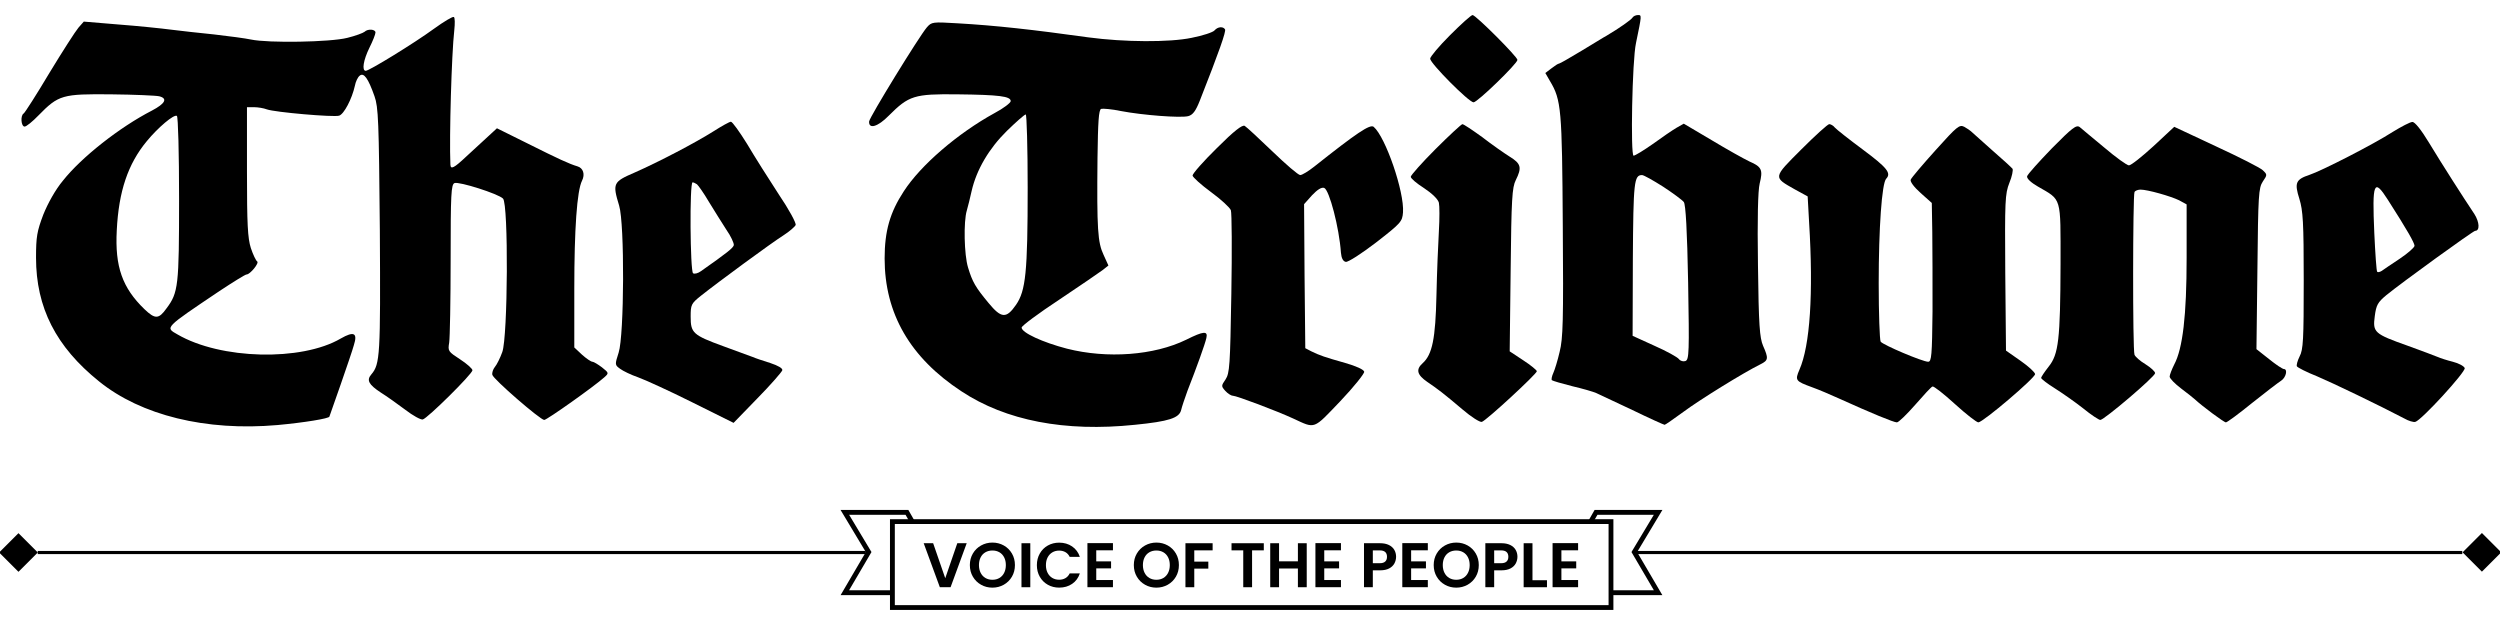
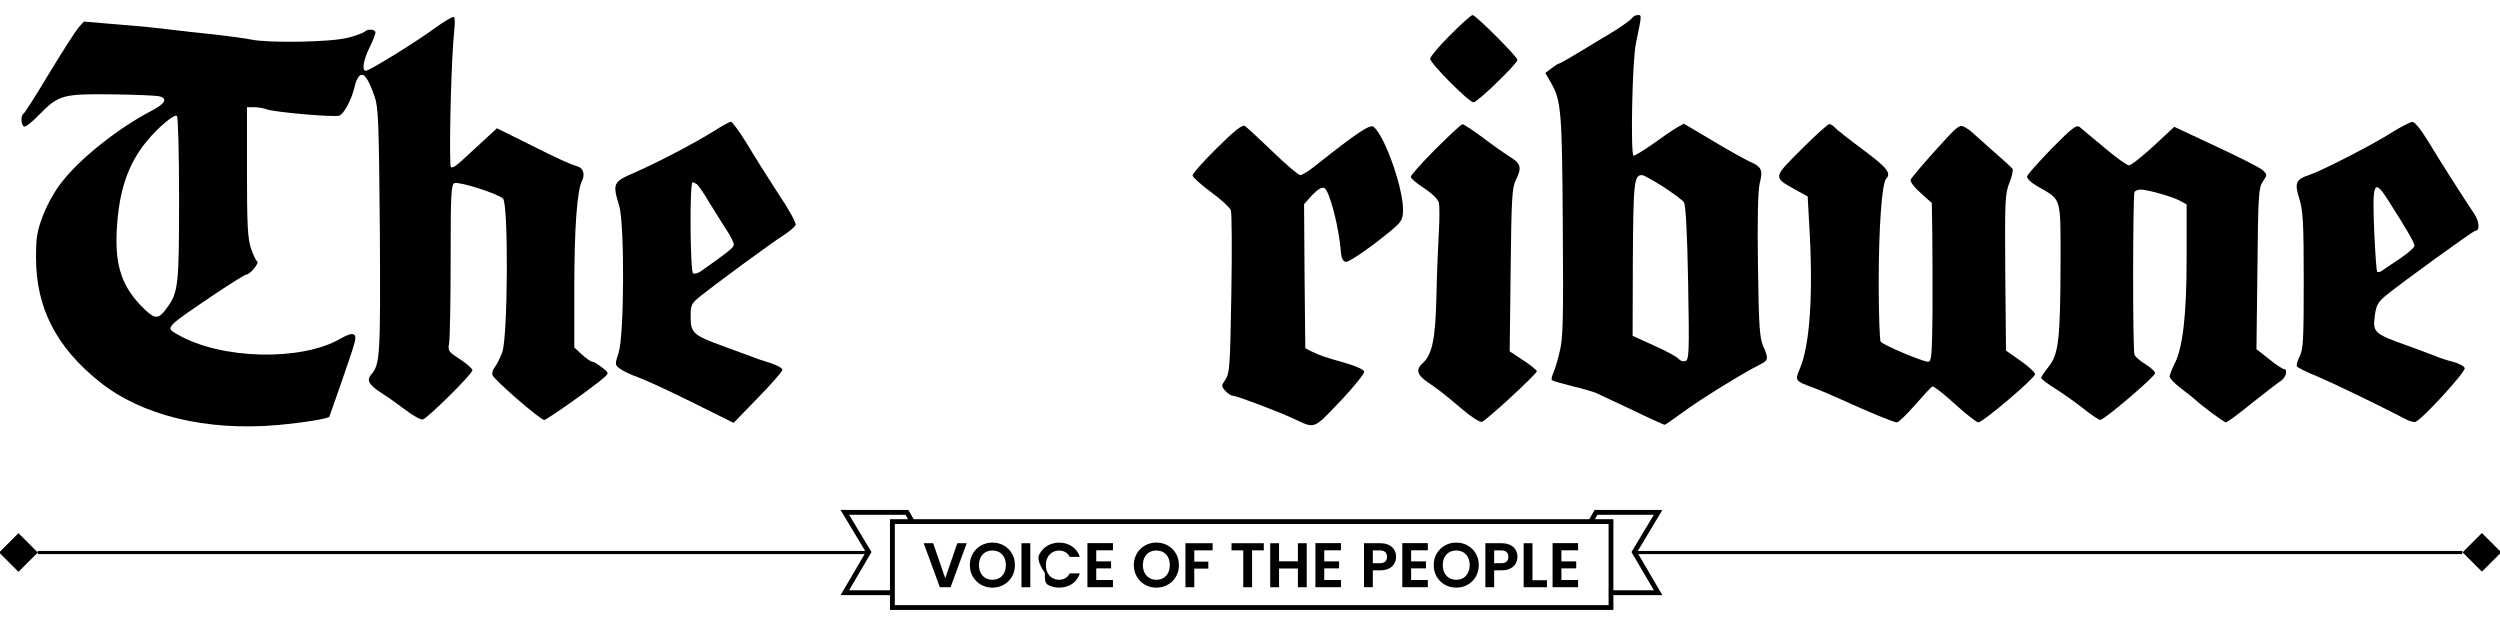
<svg xmlns="http://www.w3.org/2000/svg" version="1.0" id="Layer_1" x="0px" y="0px" viewBox="0 0 1000 250" style="enable-background:new 0 0 1000 250;" xml:space="preserve">
  <g>
    <g transform="translate(0,600) scale(0.1,-0.1)">
      <g>
        <path d="M1736.57,5885.49c-79.53-58.19-259.91-168.75-273.49-168.75c-16.49,0-9.7,42.67,14.55,92.13     c13.58,27.16,24.25,54.31,24.25,61.1c0,13.58-31.03,15.52-43.64,2.91c-5.82-4.85-36.85-16.49-68.86-24.25     c-67.89-17.46-316.16-21.34-385.02-6.79c-22.31,4.85-88.25,13.58-147.41,20.37c-58.19,5.82-136.75,14.55-174.57,19.4     c-36.85,4.85-130.93,14.55-207.54,20.37l-139.66,11.64l-21.34-24.25c-11.64-13.58-64.01-95.04-116.38-181.36     c-51.4-86.31-97.95-159.05-102.8-161.96c-13.58-7.76-10.67-52.37,3.88-52.37c6.79,0,32,20.37,55.28,44.61     c80.5,82.44,96.01,86.31,290.95,84.38c93.1-0.97,179.42-4.85,192.03-7.76c34.91-8.73,24.25-29.09-29.09-57.22     c-129.96-66.92-282.22-187.18-355.93-280.28c-30.06-35.88-60.13-90.19-78.56-135.78c-25.22-66.92-29.09-88.25-29.09-172.63     c0-198.82,79.53-355.93,252.16-494.61c167.78-135.78,427.7-199.78,713.8-174.57c105.71,9.7,207.54,26.19,207.54,33.94     c0,0.97,20.37,58.19,44.61,127.05c24.25,69.83,48.49,140.63,53.34,159.05c15.52,48.49,0,56.25-52.37,26.19     c-157.11-92.13-481.04-84.38-653.67,16.49c-49.46,28.12-53.34,24.25,168.75,173.6c54.31,35.88,102.8,65.95,107.65,65.95     c14.55,0,52.37,46.55,42.67,52.37c-4.85,2.91-16.49,27.16-25.22,53.34c-12.61,39.76-15.52,95.04-15.52,305.5v257.98h28.13     c15.52,0,38.79-3.88,51.4-8.73c32-11.64,266.7-32,289.01-25.22c19.4,5.82,51.4,66.92,63.04,119.29     c2.91,16.49,11.64,34.91,19.4,40.73c16.49,13.58,33.94-10.67,59.16-82.44c15.52-43.64,17.46-97.95,21.34-536.32     c2.91-499.46,0.97-535.35-33.94-576.08c-20.37-23.28-10.67-40.73,37.82-72.74c23.28-14.55,66.92-45.58,97.95-68.86     c30.06-23.28,62.07-40.73,69.83-38.79c18.43,3.88,198.82,182.33,198.82,196.88c0,5.82-22.31,26.19-49.46,43.64     c-47.52,31.03-49.46,32.97-43.64,66.92c2.91,19.4,5.82,169.72,5.82,333.62c0,260.88,1.94,298.71,15.52,304.53     c18.43,6.79,174.57-42.67,193.97-62.07c22.31-22.31,19.4-552.8-2.91-613.9c-8.73-24.25-22.31-51.4-30.06-60.13     c-6.79-8.73-11.64-22.31-9.7-31.03c3.88-17.46,192.03-180.39,207.54-180.39c10.67,0,200.75,134.81,240.52,170.69     c18.43,16.49,18.43,17.46-9.7,39.76c-15.52,11.64-32.97,22.31-37.82,22.31c-5.82,0-24.25,12.61-41.7,28.12l-31.03,29.09v235.67     c0,236.64,10.67,391.81,31.03,431.57c12.61,25.22,4.85,50.43-18.43,57.22c-32.97,9.7-76.62,30.06-198.82,91.16l-123.17,61.1     l-36.85-33.94c-20.37-18.43-58.19-53.34-85.35-78.56c-50.43-47.52-63.04-53.34-64.01-32.97     c-4.85,111.53,4.85,444.18,15.52,537.29c2.91,27.16,2.91,51.4-1.94,53.34C1811.25,5934.95,1775.36,5913.61,1736.57,5885.49z      M716.31,5204.67c0-348.17-2.91-375.32-50.43-438.36c-31.03-43.64-45.58-43.64-88.25-2.91     c-88.25,85.35-118.32,169.72-110.56,315.19c7.76,156.14,44.61,265.73,120.26,356.9c44.61,54.31,108.62,108.62,120.26,100.86     C712.43,5533.44,716.31,5386.99,716.31,5204.67z" />
      </g>
      <g>
        <path d="M5800.16,5859.3c-43.64-43.64-79.53-86.31-79.53-94.07c0-18.43,155.17-174.57,173.6-174.57     c15.52,0,175.54,155.17,175.54,169.72c0,12.61-166.81,179.42-179.42,179.42C5884.53,5939.8,5844.77,5903.91,5800.16,5859.3z" />
      </g>
      <g>
        <path d="M6530.44,5930.1c-5.82-9.7-53.34-42.67-103.77-72.74c-9.7-4.85-54.31-32.97-99.89-60.13     c-46.55-28.12-87.28-51.4-90.19-51.4c-3.88,0-17.46-8.73-31.03-19.4l-24.25-18.43l18.43-32c45.58-75.65,48.49-112.5,51.4-579.96     c2.91-379.2,0.97-450-12.61-503.34c-7.76-33.94-19.4-71.77-25.22-84.38c-5.82-12.61-8.73-26.19-5.82-29.09     c3.88-2.91,39.76-13.58,82.44-24.25c41.7-9.7,84.38-22.31,95.04-27.16s75.65-35.88,144.5-67.89     c67.89-32.97,126.08-59.16,128.99-59.16s35.88,23.28,74.68,51.4c62.07,46.55,240.52,157.11,309.38,191.06     c31.03,15.52,32,23.28,9.7,73.71c-13.58,32-17.46,81.47-20.37,321.98c-2.91,187.18,0,298.71,6.79,326.83     c13.58,54.31,8.73,66.92-40.73,88.25c-22.31,10.67-90.19,48.49-151.29,85.35l-111.53,65.95l-29.09-16.49     c-16.49-9.7-59.16-38.79-95.04-64.98c-35.88-25.22-70.8-46.55-76.62-46.55c-12.61,0-5.82,381.14,9.7,450.97     c23.28,112.5,23.28,111.53,7.76,111.53C6543.05,5939.8,6533.35,5934.95,6530.44,5930.1z M6652.64,5253.16     c39.76-26.19,76.62-53.34,82.44-61.1c7.76-8.73,13.58-115.41,17.46-321.98c4.85-279.31,3.88-308.41-10.67-314.23     c-8.73-2.91-20.37,0-26.19,7.76c-5.82,7.76-49.46,32-97.95,53.34l-87.28,39.76l0.97,306.47c1.94,310.35,4.85,336.53,36.85,336.53     C6575.05,5299.71,6612.88,5278.37,6652.64,5253.16z" />
      </g>
      <g>
-         <path d="M3707.26,5890.34c-30.06-34.91-229.85-359.81-230.82-376.29c-1.94-32,34.91-21.34,78.56,23.28     c80.5,80.5,101.83,87.28,274.46,85.35c167.78-1.94,213.36-7.76,213.36-27.16c0-6.79-29.09-29.09-64.01-47.52     c-148.38-81.47-295.8-208.51-363.69-313.25c-55.28-84.38-76.62-159.05-76.62-268.64c0-220.15,101.83-396.66,307.44-531.47     c177.48-117.35,414.12-162.93,693.43-133.84c136.75,13.58,177.48,27.16,185.24,59.16c2.91,12.61,14.55,47.52,25.22,76.62     c36.85,94.07,70.8,188.15,75.65,211.42c6.79,29.09-10.67,28.12-80.5-6.79c-128.99-63.04-316.16-76.62-477.16-35.88     c-96.98,25.22-181.36,64.01-181.36,84.38c0,6.79,67.89,57.22,150.32,111.53c82.44,55.28,160.99,108.62,173.6,118.32l23.28,18.43     l-19.4,42.67c-23.28,49.46-27.16,100.86-24.25,387.93c1.94,144.5,4.85,192.03,14.55,195.91c6.79,1.94,42.67-0.97,79.53-8.73     c86.31-16.49,237.61-28.12,268.64-20.37c18.43,4.85,30.06,20.37,46.55,62.07c77.59,196.88,105.71,277.37,100.86,285.13     c-7.76,12.61-29.1,10.67-41.7-3.88c-5.82-7.76-47.52-21.34-92.13-30.06c-88.25-18.43-268.64-17.46-413.15,1.94     c-223.06,31.03-370.48,47.52-523.71,56.25C3730.54,5912.64,3726.66,5912.64,3707.26,5890.34z M4110.71,5249.28     c0-338.47-7.76-412.18-46.55-468.43c-38.79-56.25-59.16-54.31-109.59,6.79c-52.37,63.04-64.98,84.38-82.44,142.57     c-15.52,50.43-18.43,183.3-4.85,227.91c4.85,16.49,13.58,52.37,19.4,78.56c19.4,84.38,68.86,168.75,140.63,239.55     c36.85,35.88,70.8,65.95,75.65,65.95C4106.83,5542.17,4110.71,5410.27,4110.71,5249.28z" />
-       </g>
+         </g>
      <g>
        <path d="M2854.78,5475.25c-73.71-46.55-220.15-123.17-317.13-165.84c-85.34-36.85-88.25-42.67-61.1-131.9     c22.31-72.74,20.37-518.86-1.94-587.72c-15.52-48.49-15.52-49.46,5.82-64.98c11.64-8.73,43.64-24.25,71.77-33.94     c27.16-9.7,125.11-54.31,216.27-99.89l165.84-82.44l96.01,98.92c53.34,54.31,96.98,104.74,98.92,111.53     c1.94,7.76-16.49,18.43-48.49,29.1c-28.12,8.73-60.13,19.4-70.8,24.25c-10.67,3.88-63.04,23.28-116.38,42.67     c-122.2,44.61-130.93,53.34-130.93,118.32c0,47.52,1.94,52.37,40.73,83.41c70.8,56.25,282.22,211.42,329.74,241.49     c24.25,15.52,46.55,34.91,49.46,41.7c2.91,7.76-27.16,63.04-67.89,123.17c-39.76,61.1-96.98,151.29-126.08,200.75     c-30.06,48.49-59.16,89.22-64.98,89.22C2917.82,5513.07,2886.79,5495.62,2854.78,5475.25z M2787.86,5262.86     c4.85-3.88,27.16-34.91,47.52-69.83c21.34-34.91,52.37-84.38,69.83-111.53c18.43-26.19,31.03-54.31,30.06-62.07     c-2.91-11.64-26.19-30.06-130.93-103.77c-11.64-8.73-26.19-12.61-32-8.73c-11.64,6.79-14.55,363.69-1.94,363.69     C2774.29,5270.61,2782.05,5266.74,2787.86,5262.86z" />
      </g>
      <g>
        <path d="M9570.86,5472.34c-76.62-49.46-285.13-156.14-332.65-171.66c-55.28-18.43-61.1-32-40.73-96.01     c14.55-47.52,17.46-93.1,17.46-326.83c0-236.64-1.94-276.4-16.49-303.56c-8.73-17.46-13.58-35.88-10.67-39.76     c2.91-4.85,38.79-23.28,80.5-39.76c64.01-27.16,247.31-115.41,349.14-168.75c16.49-9.7,36.85-15.52,43.64-13.58     c24.25,5.82,202.69,200.75,197.85,215.3c-2.91,7.76-24.25,19.4-47.52,25.22c-23.28,5.82-50.43,14.55-61.1,19.4     s-64.01,24.25-119.29,44.61c-133.84,47.52-140.63,53.34-131.9,118.32c5.82,44.61,11.64,55.28,46.55,84.38     c63.04,51.4,347.2,257.01,354.96,257.01c19.4,0,17.46,34.91-2.91,66.92c-46.55,69.83-130.93,201.72-181.36,285.13     c-31.03,51.4-57.22,84.38-66.92,83.41C9640.69,5512.1,9605.77,5493.68,9570.86,5472.34z M9551.46,5200.79     c77.59-121.23,106.68-172.63,106.68-184.27c-0.97-6.79-27.16-30.06-59.16-51.4c-32-21.34-64.01-42.67-71.77-48.49     c-7.76-4.85-15.52-6.79-18.43-3.88c-2.91,1.94-7.76,72.74-11.64,156.14C9488.42,5270.61,9495.21,5289.04,9551.46,5200.79z" />
      </g>
      <g>
        <path d="M4867.18,5407.36c-53.34-52.37-96.98-101.83-96.98-109.59c0.97-6.79,33.94-36.85,73.71-65.95s75.65-62.07,79.53-72.74     s4.85-160.99,1.94-334.59c-4.85-288.04-6.79-317.13-23.28-342.35c-17.46-25.22-17.46-27.16-0.97-45.58     c9.7-10.67,23.28-19.4,30.06-19.4c14.55,0,176.51-61.1,241.49-91.16c90.19-41.7,78.56-45.58,188.15,68.86     c54.31,57.22,96.98,110.56,96.01,118.32c-1.94,8.73-32,22.31-75.65,34.91c-82.44,23.28-101.83,30.06-135.78,46.55l-24.25,12.61     l-2.91,288.04l-1.94,288.04l32,35.88c21.34,22.31,37.82,32.97,48.49,29.1c20.37-7.76,60.13-159.05,66.92-258.94     c1.94-22.31,8.73-34.91,19.4-36.85c8.73-1.94,63.04,32.97,121.23,77.59c99.89,77.59,104.74,83.41,107.65,120.26     c5.82,82.44-69.83,301.62-117.35,342.35c-14.55,11.64-68.86-25.22-237.61-159.05c-23.28-18.43-48.49-33.94-56.25-33.94     c-7.76,0-57.22,42.67-110.56,94.07c-54.31,52.37-103.77,97.95-111.53,102.8C4969.01,5501.43,4937.01,5477.19,4867.18,5407.36z" />
      </g>
      <g>
        <path d="M5741.97,5403.48c-54.31-54.31-98.92-104.74-98.92-110.56c0-6.79,24.25-27.16,53.34-45.58     c32-21.34,55.28-43.64,59.16-58.19c2.91-12.61,2.91-64.01,0-113.47c-2.91-50.43-7.76-164.87-9.7-256.04     c-3.88-174.57-16.49-237.61-55.28-272.52c-28.12-25.22-22.31-46.55,18.43-74.68c42.67-29.09,61.1-42.67,142.57-111.53     c33.94-29.1,67.89-50.43,75.65-48.49c16.49,3.88,220.15,192.03,220.15,202.69c0,3.88-24.25,24.25-54.31,43.64l-54.31,35.88     l3.88,325.86c2.91,284.16,5.82,329.74,20.37,358.84c25.22,50.43,21.34,65.95-24.25,94.07c-23.28,14.55-72.74,49.46-110.56,78.56     c-38.79,28.13-73.71,51.4-78.56,51.4C5845.74,5503.37,5797.25,5458.76,5741.97,5403.48z" />
      </g>
      <g>
        <path d="M7205.44,5402.51c-114.44-114.44-113.47-110.56-26.19-160.02l51.4-28.12l5.82-104.74     c17.46-284.16,3.88-491.7-38.79-588.69c-18.43-42.67-15.52-45.58,50.43-69.83c27.16-9.7,74.68-30.06,106.68-44.61     c132.87-60.13,220.15-96.01,232.76-96.01c6.79,0,39.76,32,73.71,70.8c32.97,37.82,64.01,71.77,68.86,72.74     c4.85,1.94,44.61-29.09,89.22-69.83c44.61-40.73,87.29-73.71,94.07-73.71c19.4,0.97,226.94,177.48,226.94,193     c0,6.79-26.19,31.03-58.19,53.34l-58.19,40.73l-2.91,311.32c-1.94,289.01-0.97,315.19,16.49,359.81     c10.67,25.22,15.52,51.4,12.61,56.25c-3.88,4.85-41.7,39.76-84.38,76.62c-42.67,37.82-79.53,70.8-82.44,73.71     c-2.91,2.91-14.55,10.67-26.19,17.46c-19.4,9.7-28.13,2.91-114.44-93.1c-52.37-58.19-96.98-110.56-99.89-118.32     c-2.91-7.76,12.61-29.1,39.76-53.34l44.61-39.76l1.94-116.38c0.97-64.01,0.97-206.57,0.97-317.13     c-1.94-175.54-3.88-201.72-17.46-201.72c-22.31,0-182.33,67.89-190.09,80.5c-3.88,6.79-7.76,111.53-7.76,232.76     c0,220.15,12.61,401.51,30.06,418.97c21.34,22.31,2.91,44.61-92.13,115.41c-56.25,41.7-106.68,81.47-113.47,89.22     c-5.82,7.76-16.49,13.58-22.31,13.58S7260.72,5457.79,7205.44,5402.51z" />
      </g>
      <g>
        <path d="M8207.28,5406.39c-52.37-54.31-96.98-103.77-98.92-111.53c-1.94-8.73,15.52-25.22,42.67-40.73     c96.98-56.25,91.16-36.85,91.16-310.35c-0.97-301.62-7.76-360.78-47.52-410.24c-16.49-21.34-30.06-40.73-30.06-45.58     c0.97-3.88,25.22-23.28,55.28-41.7c29.09-18.43,80.5-54.31,112.5-79.53c32-26.19,63.04-46.55,68.86-46.55     c16.49,0.97,219.18,173.6,219.18,187.18c0,6.79-17.46,22.31-38.79,35.88c-21.34,12.61-40.73,30.06-43.64,37.82     c-7.76,19.4-6.79,639.12,0,650.76c2.91,5.82,14.55,9.7,24.25,9.7c28.12,0,120.26-26.19,154.2-42.67l30.07-16.49V4969     c0-231.79-15.52-362.72-49.46-426.73c-9.7-19.4-18.43-41.7-18.43-48.49c0-7.76,21.34-29.1,45.58-47.52     c25.22-18.43,49.46-38.79,55.28-43.64c29.09-27.16,116.38-92.13,124.14-92.13c4.85,0,52.37,34.91,104.74,77.59     c53.34,42.67,105.71,82.44,116.38,89.22c19.4,12.61,27.16,46.55,10.67,46.55c-4.85,0-32,17.46-59.16,39.76l-50.43,39.76     l3.88,321.98c2.91,294.83,4.85,322.95,21.34,348.17c18.43,27.16,18.43,28.12,0,45.58c-9.7,9.7-94.07,52.37-186.21,95.04     l-167.78,78.56l-83.41-77.59c-45.58-41.7-89.22-76.62-97.95-76.62c-7.76,0-52.37,32-97.95,70.8     c-46.55,37.82-90.19,75.65-98.92,82.44C8305.23,5501.43,8289.71,5489.8,8207.28,5406.39z" />
      </g>
    </g>
    <g>
      <g>
        <g>
          <path d="M386.68,217.29l-6.45,17.6h-4.29l-6.46-17.6h3.78l4.84,14l4.82-14H386.68z" />
          <path d="M392.43,233.9c-1.38-0.77-2.47-1.84-3.28-3.22c-0.81-1.37-1.21-2.92-1.21-4.65c0-1.71,0.4-3.26,1.21-4.63      c0.81-1.37,1.9-2.44,3.28-3.21c1.38-0.77,2.89-1.16,4.54-1.16c1.66,0,3.18,0.39,4.55,1.16c1.37,0.77,2.45,1.84,3.25,3.21      c0.8,1.37,1.2,2.91,1.2,4.63c0,1.73-0.4,3.28-1.2,4.65c-0.8,1.37-1.89,2.44-3.27,3.22c-1.38,0.77-2.89,1.16-4.54,1.16      C395.32,235.06,393.81,234.68,392.43,233.9z M399.77,231.19c0.81-0.48,1.44-1.16,1.89-2.06c0.45-0.89,0.68-1.92,0.68-3.1      c0-1.18-0.23-2.21-0.68-3.09c-0.45-0.88-1.08-1.56-1.89-2.03c-0.81-0.47-1.74-0.71-2.8-0.71c-1.06,0-2,0.24-2.81,0.71      c-0.82,0.47-1.45,1.15-1.9,2.03c-0.45,0.88-0.68,1.91-0.68,3.09c0,1.18,0.23,2.21,0.68,3.1c0.45,0.89,1.09,1.58,1.9,2.06      c0.82,0.48,1.75,0.72,2.81,0.72C398.03,231.91,398.96,231.67,399.77,231.19z" />
          <path d="M412.12,217.29v17.6h-3.53v-17.6H412.12z" />
-           <path d="M415.92,221.41c0.78-1.37,1.85-2.44,3.2-3.2c1.35-0.76,2.87-1.15,4.55-1.15c1.97,0,3.69,0.5,5.17,1.51      c1.48,1.01,2.51,2.4,3.1,4.19h-4.06c-0.4-0.84-0.97-1.47-1.7-1.89c-0.73-0.42-1.58-0.63-2.53-0.63c-1.03,0-1.94,0.24-2.74,0.72      c-0.8,0.48-1.42,1.16-1.87,2.03c-0.45,0.87-0.67,1.9-0.67,3.08c0,1.16,0.22,2.18,0.67,3.06c0.45,0.88,1.07,1.56,1.87,2.04      c0.8,0.48,1.71,0.72,2.74,0.72c0.96,0,1.8-0.21,2.53-0.64c0.73-0.43,1.3-1.06,1.7-1.9h4.06c-0.59,1.8-1.62,3.2-3.09,4.2      c-1.47,1-3.2,1.5-5.18,1.5c-1.68,0-3.2-0.38-4.55-1.15c-1.35-0.76-2.42-1.83-3.2-3.19s-1.17-2.91-1.17-4.64      C414.75,224.33,415.14,222.78,415.92,221.41z" />
+           <path d="M415.92,221.41c0.78-1.37,1.85-2.44,3.2-3.2c1.35-0.76,2.87-1.15,4.55-1.15c1.97,0,3.69,0.5,5.17,1.51      c1.48,1.01,2.51,2.4,3.1,4.19h-4.06c-0.4-0.84-0.97-1.47-1.7-1.89c-0.73-0.42-1.58-0.63-2.53-0.63c-1.03,0-1.94,0.24-2.74,0.72      c-0.8,0.48-1.42,1.16-1.87,2.03c-0.45,0.87-0.67,1.9-0.67,3.08c0,1.16,0.22,2.18,0.67,3.06c0.45,0.88,1.07,1.56,1.87,2.04      c0.8,0.48,1.71,0.72,2.74,0.72c0.96,0,1.8-0.21,2.53-0.64c0.73-0.43,1.3-1.06,1.7-1.9h4.06c-0.59,1.8-1.62,3.2-3.09,4.2      c-1.47,1-3.2,1.5-5.18,1.5c-1.68,0-3.2-0.38-4.55-1.15s-1.17-2.91-1.17-4.64      C414.75,224.33,415.14,222.78,415.92,221.41z" />
          <path d="M438.5,220.14v4.41h5.93v2.8h-5.93v4.66h6.68v2.87h-10.21v-17.63h10.21v2.87H438.5z" />
          <path d="M458.02,233.9c-1.38-0.77-2.47-1.84-3.28-3.22c-0.81-1.37-1.21-2.92-1.21-4.65c0-1.71,0.4-3.26,1.21-4.63      c0.81-1.37,1.9-2.44,3.28-3.21c1.38-0.77,2.89-1.16,4.54-1.16c1.66,0,3.18,0.39,4.55,1.16c1.37,0.77,2.45,1.84,3.25,3.21      c0.8,1.37,1.2,2.91,1.2,4.63c0,1.73-0.4,3.28-1.2,4.65c-0.8,1.37-1.89,2.44-3.27,3.22c-1.38,0.77-2.89,1.16-4.54,1.16      C460.91,235.06,459.39,234.68,458.02,233.9z M465.35,231.19c0.81-0.48,1.44-1.16,1.89-2.06c0.45-0.89,0.68-1.92,0.68-3.1      c0-1.18-0.23-2.21-0.68-3.09c-0.45-0.88-1.08-1.56-1.89-2.03c-0.81-0.47-1.74-0.71-2.8-0.71c-1.06,0-2,0.24-2.81,0.71      c-0.82,0.47-1.45,1.15-1.9,2.03c-0.45,0.88-0.68,1.91-0.68,3.09c0,1.18,0.23,2.21,0.68,3.1c0.45,0.89,1.09,1.58,1.9,2.06      c0.82,0.48,1.75,0.72,2.81,0.72C463.61,231.91,464.55,231.67,465.35,231.19z" />
          <path d="M485.05,217.29v2.85h-7.34v4.51h5.62v2.8h-5.62v7.44h-3.53v-17.6H485.05z" />
          <path d="M505.52,217.29v2.85h-4.69v14.75h-3.53v-14.75h-4.69v-2.85H505.52z" />
          <path d="M522.69,217.29v17.6h-3.53v-7.49h-7.54v7.49h-3.53v-17.6h3.53v7.24h7.54v-7.24H522.69z" />
          <path d="M529.7,220.14v4.41h5.93v2.8h-5.93v4.66h6.68v2.87h-10.21v-17.63h10.21v2.87H529.7z" />
          <path d="M557.76,225.38c-0.45,0.82-1.14,1.49-2.09,1.99s-2.15,0.76-3.59,0.76h-2.95v6.76h-3.53v-17.6h6.48      c1.36,0,2.52,0.24,3.48,0.71c0.96,0.47,1.68,1.12,2.16,1.94c0.48,0.82,0.72,1.76,0.72,2.8      C558.42,223.68,558.2,224.56,557.76,225.38z M554.09,224.61c0.47-0.44,0.71-1.07,0.71-1.88c0-1.71-0.96-2.57-2.87-2.57h-2.8      v5.12h2.8C552.89,225.28,553.62,225.06,554.09,224.61z" />
          <path d="M564.45,220.14v4.41h5.93v2.8h-5.93v4.66h6.68v2.87h-10.21v-17.63h10.21v2.87H564.45z" />
          <path d="M577.97,233.9c-1.38-0.77-2.47-1.84-3.28-3.22c-0.81-1.37-1.21-2.92-1.21-4.65c0-1.71,0.4-3.26,1.21-4.63      c0.81-1.37,1.9-2.44,3.28-3.21c1.38-0.77,2.89-1.16,4.54-1.16c1.66,0,3.18,0.39,4.55,1.16s2.45,1.84,3.25,3.21      c0.8,1.37,1.2,2.91,1.2,4.63c0,1.73-0.4,3.28-1.2,4.65c-0.8,1.37-1.89,2.44-3.27,3.22c-1.38,0.77-2.89,1.16-4.54,1.16      C580.86,235.06,579.34,234.68,577.97,233.9z M585.3,231.19c0.81-0.48,1.44-1.16,1.89-2.06c0.45-0.89,0.68-1.92,0.68-3.1      c0-1.18-0.23-2.21-0.68-3.09c-0.45-0.88-1.08-1.56-1.89-2.03c-0.81-0.47-1.74-0.71-2.8-0.71s-2,0.24-2.81,0.71      c-0.82,0.47-1.45,1.15-1.9,2.03c-0.45,0.88-0.68,1.91-0.68,3.09c0,1.18,0.23,2.21,0.68,3.1c0.45,0.89,1.09,1.58,1.9,2.06      c0.82,0.48,1.75,0.72,2.81,0.72S584.5,231.67,585.3,231.19z" />
          <path d="M606.3,225.38c-0.45,0.82-1.14,1.49-2.09,1.99s-2.15,0.76-3.59,0.76h-2.95v6.76h-3.53v-17.6h6.48      c1.36,0,2.52,0.24,3.48,0.71c0.96,0.47,1.68,1.12,2.16,1.94c0.48,0.82,0.72,1.76,0.72,2.8      C606.96,223.68,606.74,224.56,606.3,225.38z M602.63,224.61c0.47-0.44,0.71-1.07,0.71-1.88c0-1.71-0.96-2.57-2.87-2.57h-2.8      v5.12h2.8C601.43,225.28,602.16,225.06,602.63,224.61z" />
          <path d="M612.99,232.09h5.8v2.8h-9.33v-17.6h3.53V232.09z" />
          <path d="M624.56,220.14v4.41h5.93v2.8h-5.93v4.66h6.68v2.87h-10.21v-17.63h10.21v2.87H624.56z" />
        </g>
        <g>
          <g>
            <path d="M645.37,243.98H355.99v-36.31h289.37V243.98z M357.93,242.04h285.5v-32.43h-285.5V242.04z" />
          </g>
        </g>
        <g>
          <g>
            <polygon points="356.99,238.05 336.24,238.05 346.33,220.83 336.22,203.98 363.34,203.98 365.97,208.58 364.29,209.54        362.22,205.92 339.65,205.92 348.59,220.82 339.63,236.11 356.99,236.11      " />
          </g>
        </g>
        <g>
          <g>
            <polygon points="664.94,238.05 644.19,238.05 644.19,236.11 661.55,236.11 652.59,220.82 661.53,205.92 638.97,205.92        636.89,209.54 635.21,208.58 637.84,203.98 664.96,203.98 654.85,220.83      " />
          </g>
        </g>
      </g>
      <g>
        <g>
          <rect x="1.9" y="215.55" transform="matrix(0.707 0.707 -0.707 0.707 158.437 59.529)" width="10.93" height="10.93" />
        </g>
        <g>
          <rect x="15.09" y="220.38" width="331.25" height="1.26" />
        </g>
      </g>
      <g>
        <g>
          <rect x="987.18" y="215.55" transform="matrix(-0.707 0.707 -0.707 -0.707 1850.822 -324.607)" width="10.93" height="10.93" />
        </g>
        <g>
          <rect x="653.67" y="220.38" width="331.25" height="1.26" />
        </g>
      </g>
    </g>
  </g>
</svg>